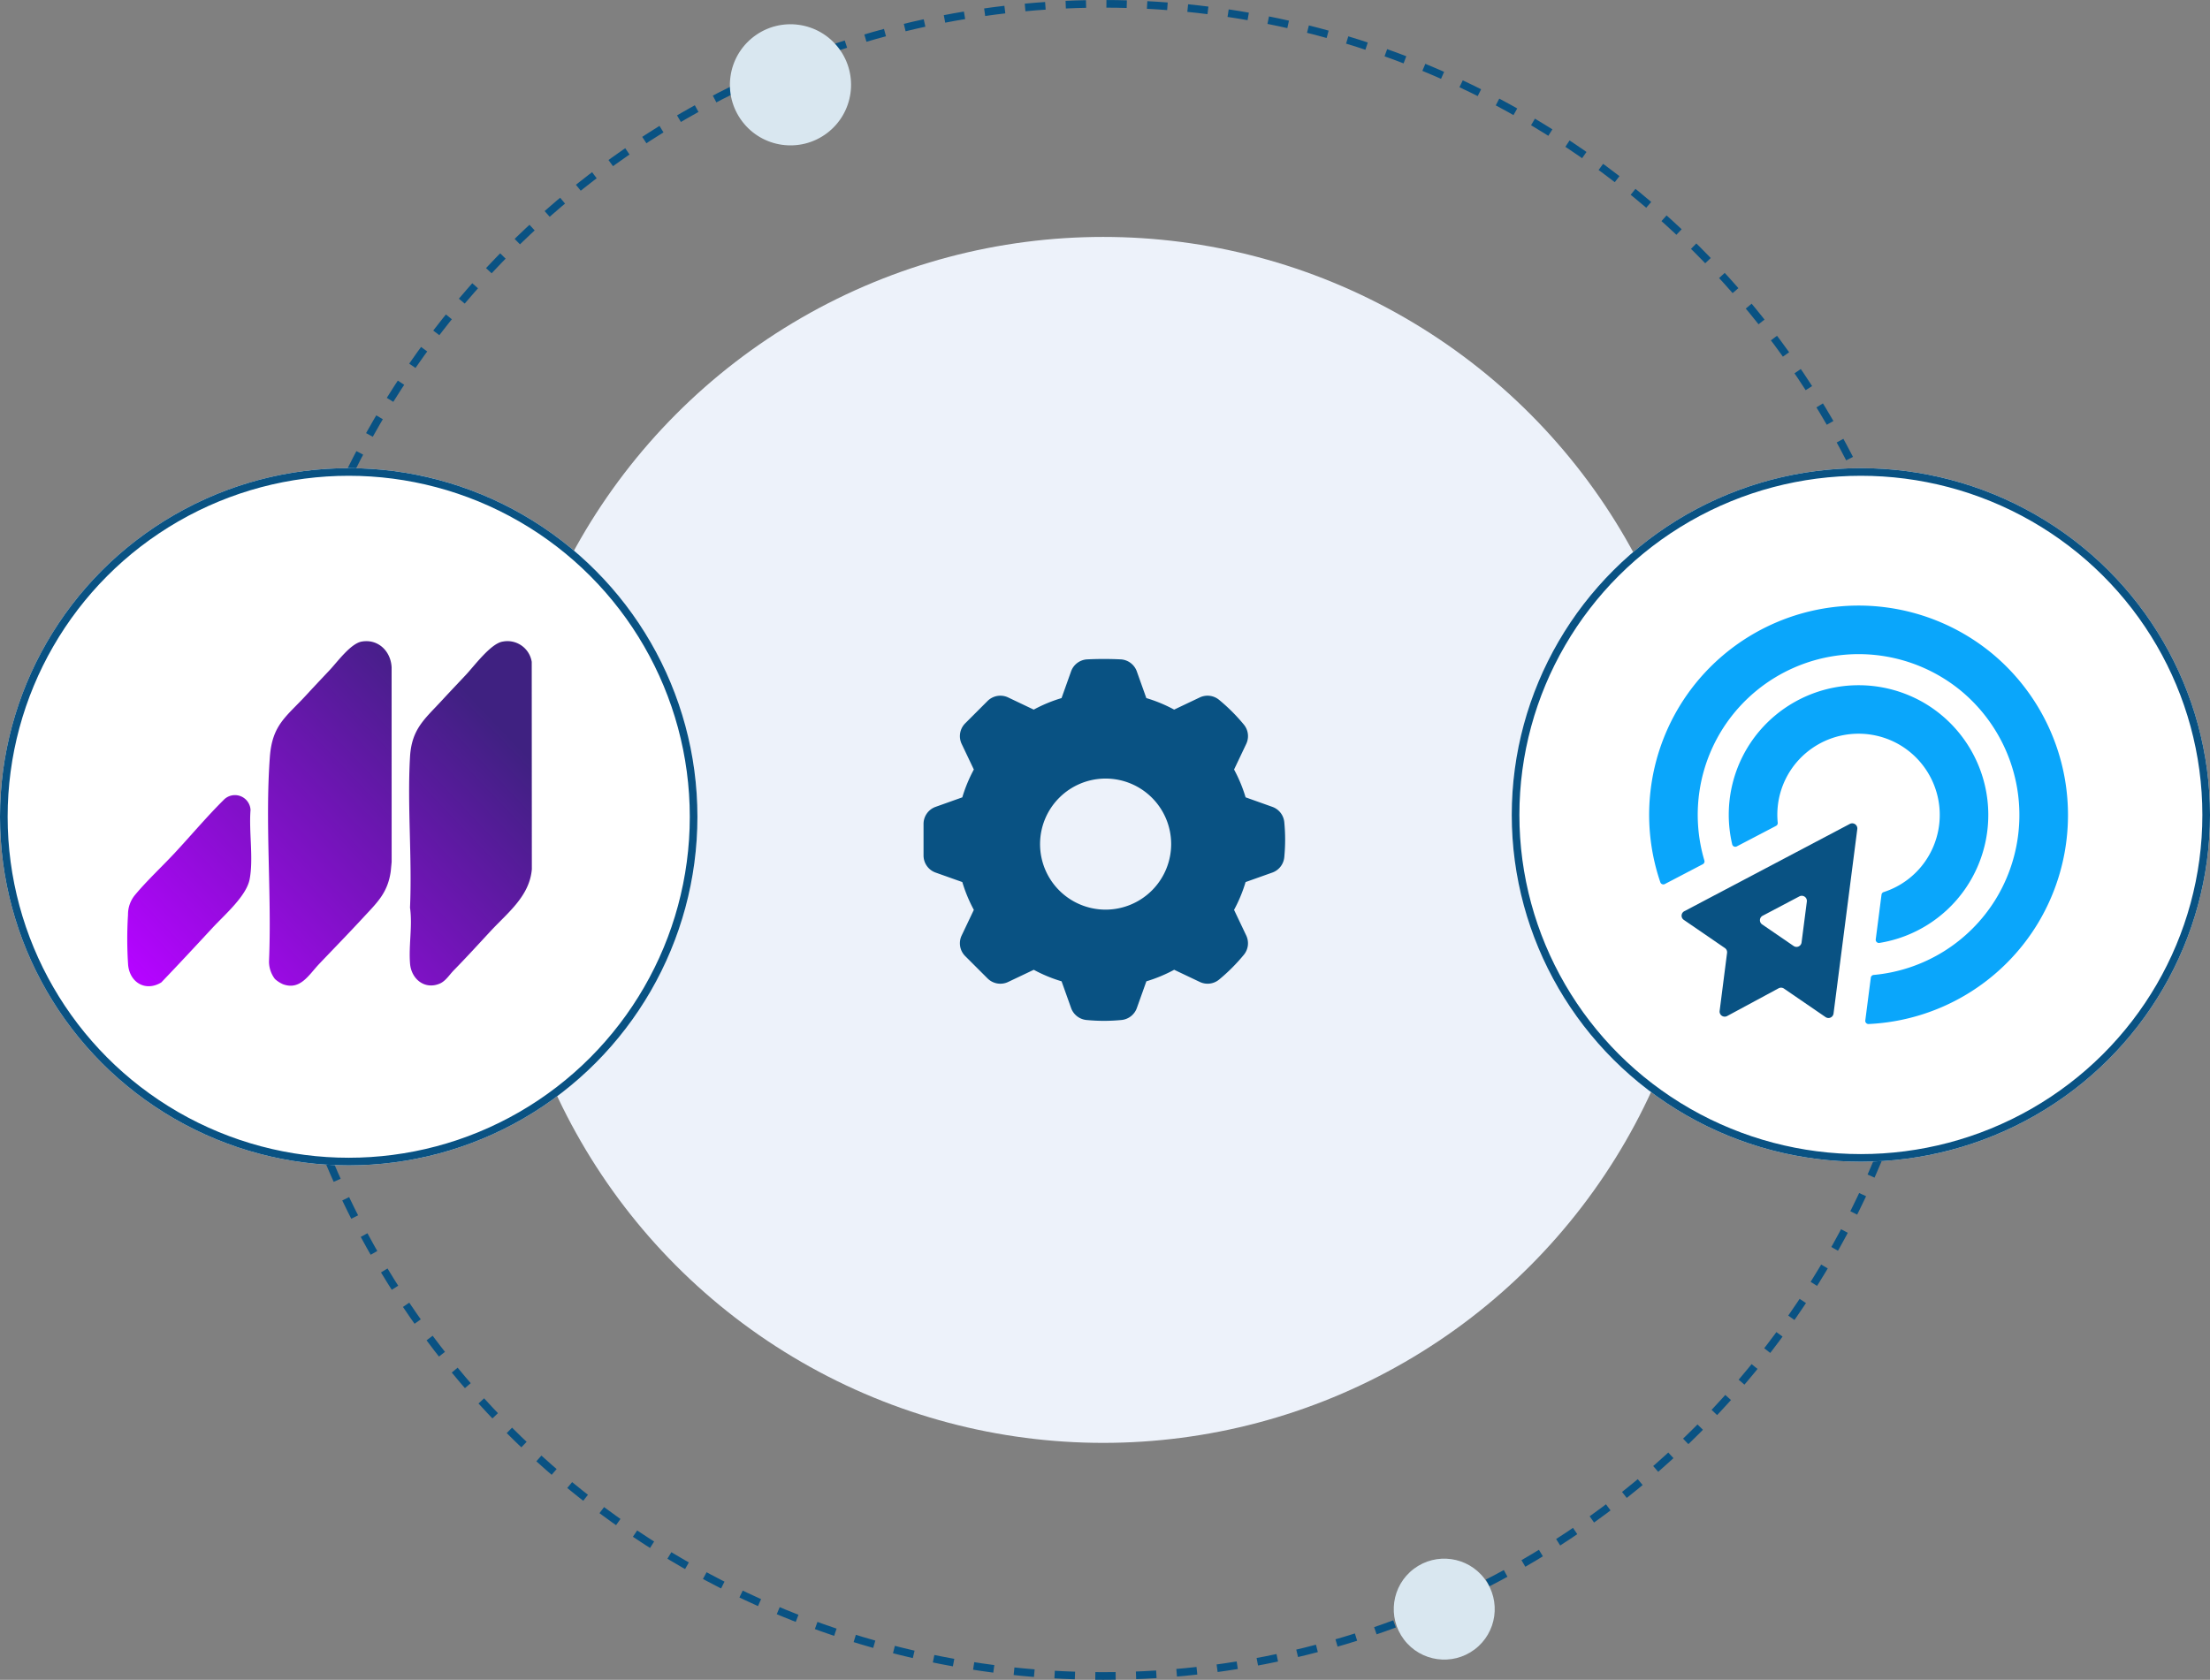
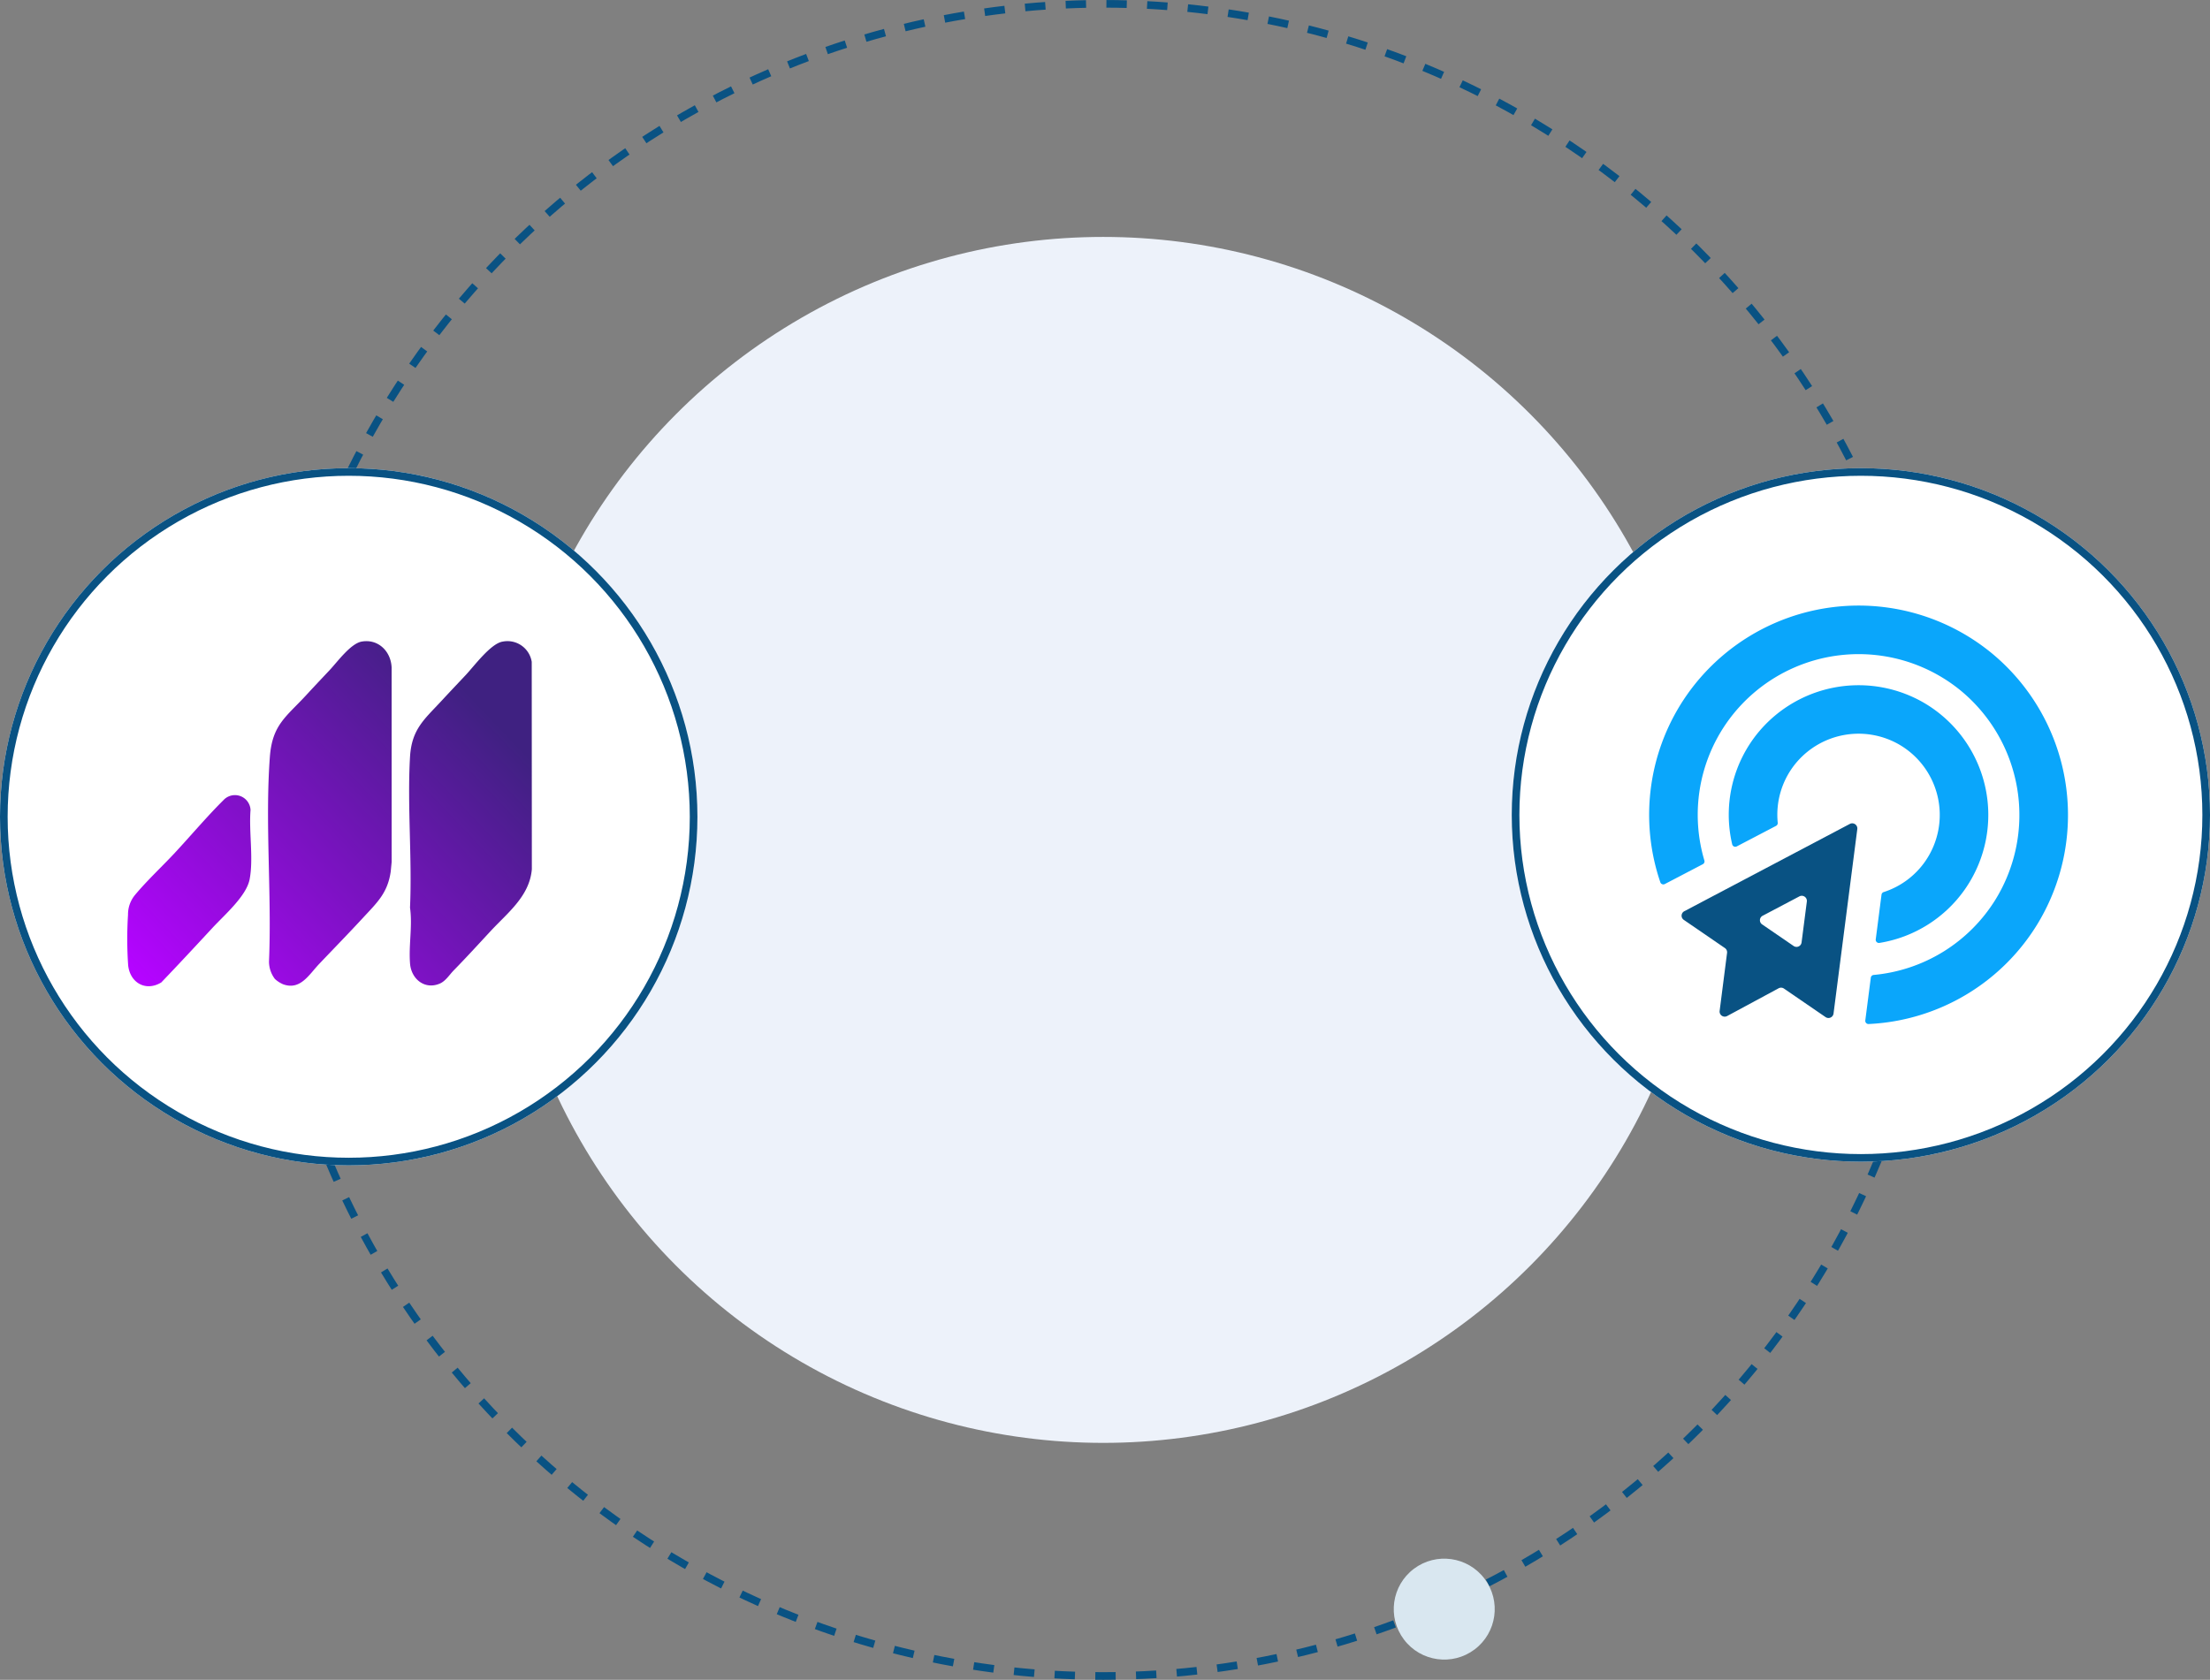
<svg xmlns="http://www.w3.org/2000/svg" width="434.18" height="330.113" viewBox="0 0 434.18 330.113">
  <rect x="0" y="0" width="434.18" height="330.113" fill="#808080" stroke="none" />
  <defs>
    <linearGradient id="linear-gradient" x1="0.944" y1="0.277" x2="0.072" y2="1" gradientUnits="objectBoundingBox">
      <stop offset="0" stop-color="#3f2181" />
      <stop offset="1" stop-color="#b404ff" />
    </linearGradient>
  </defs>
  <g id="Group_2271" data-name="Group 2271" transform="translate(-13273 5200)">
    <g id="Group_2263" data-name="Group 2263" transform="translate(12475 -5353)">
      <ellipse id="Ellipse_177" data-name="Ellipse 177" cx="118.496" cy="118.496" rx="118.496" ry="118.496" transform="translate(896.237 199.56)" fill="#edf2fa" />
      <g id="Ellipse_176" data-name="Ellipse 176" transform="translate(849.215 153)" fill="none" stroke="#095283" stroke-width="1.5" stroke-dasharray="4">
        <ellipse cx="165.518" cy="165.056" rx="165.518" ry="165.056" stroke="none" />
        <ellipse cx="165.518" cy="165.056" rx="164.768" ry="164.306" fill="none" />
      </g>
      <ellipse id="Ellipse_180" data-name="Ellipse 180" cx="9.919" cy="9.919" rx="9.919" ry="9.919" transform="translate(1083.69 455.331) rotate(53)" fill="#d9e7f0" />
-       <ellipse id="Ellipse_183" data-name="Ellipse 183" cx="11.902" cy="11.902" rx="11.902" ry="11.902" transform="translate(955.642 153) rotate(53)" fill="#d9e7f0" />
      <g id="Group_1816" data-name="Group 1816" transform="translate(797.922 244.675)">
        <g id="Group_1605" data-name="Group 1605" transform="translate(296.899 0.176)">
          <g id="Ellipse_171" data-name="Ellipse 171" transform="translate(0.18 0.149)" fill="#fff" stroke="#095283" stroke-width="1.5">
            <ellipse cx="68.59" cy="68.15" rx="68.59" ry="68.15" stroke="none" />
            <ellipse cx="68.59" cy="68.15" rx="67.84" ry="67.4" fill="none" />
          </g>
          <g id="Group_1556" data-name="Group 1556" transform="translate(27.179 27.15)">
            <g id="Group_883" data-name="Group 883" transform="translate(0 0)">
              <path id="Path_992" data-name="Path 992" d="M-800.841-165.34l-32.519,17.155a.992.992,0,0,0-.417,1.34,1,1,0,0,0,.32.359l8.075,5.54a1,1,0,0,1,.425.947l-1.46,11.407a1,1,0,0,0,.879,1.117,1,1,0,0,0,.6-.114l10.108-5.451a1.013,1.013,0,0,1,1.052.057l8.169,5.6a1,1,0,0,0,1.4-.255,1,1,0,0,0,.169-.436l4.669-36.261a1.006,1.006,0,0,0-.879-1.117A1.009,1.009,0,0,0-800.841-165.34Zm-11.047,23.981-6.178-4.237a.991.991,0,0,1-.264-1.377,1,1,0,0,1,.361-.321l7.213-3.805a1.006,1.006,0,0,1,1.361.409,1.006,1.006,0,0,1,.112.6l-1.037,8.043a1,1,0,0,1-1.13.861A1,1,0,0,1-811.888-141.359Z" transform="translate(840.259 208.256)" fill="#095283" stroke="rgba(0,0,0,0)" stroke-width="1" />
              <g id="Group_882" data-name="Group 882">
                <path id="Path_1893" data-name="Path 1893" d="M-776.714-224.6a41.2,41.2,0,0,0-59.991,8.164,41.122,41.122,0,0,0-5.2,36.783.629.629,0,0,0,.886.351l7.465-3.9a.619.619,0,0,0,.305-.727,31.56,31.56,0,0,1,4.371-27.044,31.652,31.652,0,0,1,45.971-6.362,31.716,31.716,0,0,1,6.836,41.105,31.526,31.526,0,0,1-23.922,14.793.618.618,0,0,0-.559.536l-1.083,8.4a.627.627,0,0,0,.648.708,41.1,41.1,0,0,0,33.357-19.951A41.245,41.245,0,0,0-776.714-224.6Z" transform="translate(844.094 234.031)" fill="#0aa6fb" stroke="rgba(0,0,0,0)" stroke-width="1" />
                <path id="Path_1894" data-name="Path 1894" d="M-772.63-168.861a25.533,25.533,0,0,0-7.888-36.525,25.579,25.579,0,0,0-32.462,5.406,25.438,25.438,0,0,0-5.385,22.31.626.626,0,0,0,.9.4l7.718-4.035a.62.62,0,0,0,.327-.614,15.9,15.9,0,0,1,3.812-12,16,16,0,0,1,19.64-3.594,15.981,15.981,0,0,1,5.514,23.188,15.863,15.863,0,0,1-8.148,6.03.621.621,0,0,0-.429.51L-790.165-159a.626.626,0,0,0,.713.7A25.421,25.421,0,0,0-772.63-168.861Z" transform="translate(834.676 224.602)" fill="#0aa6fb" stroke="rgba(0,0,0,0)" stroke-width="1" />
              </g>
            </g>
          </g>
        </g>
        <g id="Group_1624" data-name="Group 1624" transform="translate(0.078 0.325)">
          <g id="Group_1604" data-name="Group 1604" transform="translate(0 0)">
            <g id="Ellipse_171-2" data-name="Ellipse 171" fill="#fff" stroke="#095283" stroke-width="1.5">
              <circle cx="68.509" cy="68.509" r="68.509" stroke="none" />
              <circle cx="68.509" cy="68.509" r="67.759" fill="none" />
            </g>
          </g>
        </g>
      </g>
-       <path id="Path_2964" data-name="Path 2964" d="M70.376,32.4a2.809,2.809,0,0,0-1.859-2.383l-5.609-2A28.06,28.06,0,0,0,60.414,22l2.555-5.379a2.811,2.811,0,0,0-.367-2.994,34.938,34.938,0,0,0-4.771-4.769,2.81,2.81,0,0,0-2.992-.369l-5.381,2.557a27.861,27.861,0,0,0-6.016-2.494l-2-5.609a2.816,2.816,0,0,0-2.379-1.857,65.886,65.886,0,0,0-6.745,0,2.813,2.813,0,0,0-2.379,1.857l-2,5.609a27.959,27.959,0,0,0-6.018,2.494L16.547,8.489a2.816,2.816,0,0,0-3.195.552L8.966,13.428a2.807,2.807,0,0,0-.55,3.195L10.974,22A28,28,0,0,0,8.48,28.02l-5.611,2A2.812,2.812,0,0,0,1,32.664v6.205A2.815,2.815,0,0,0,2.868,41.52L8.48,43.514a28,28,0,0,0,2.494,6.016L8.416,54.911a2.81,2.81,0,0,0,.55,3.2l4.386,4.384a2.813,2.813,0,0,0,3.195.552l5.381-2.557a27.959,27.959,0,0,0,6.018,2.494l2,5.609a2.818,2.818,0,0,0,2.381,1.859c1.14.107,2.272.165,3.37.165s2.232-.058,3.372-.165a2.818,2.818,0,0,0,2.381-1.859l2-5.607a28.152,28.152,0,0,0,6.016-2.5l5.381,2.557a2.8,2.8,0,0,0,2.992-.367A35.065,35.065,0,0,0,62.6,57.906a2.811,2.811,0,0,0,.367-2.994l-2.555-5.379a28.06,28.06,0,0,0,2.494-6.018l5.609-1.994a2.815,2.815,0,0,0,1.859-2.385c.109-1.15.165-2.283.165-3.368S70.485,33.548,70.376,32.4ZM36.018,50.261A13.629,13.629,0,1,1,49.648,36.632,13.644,13.644,0,0,1,36.018,50.261Z" transform="translate(979.191 282.249)" fill="#095283" stroke="#095283" stroke-linecap="round" stroke-linejoin="round" stroke-width="1.5" />
    </g>
    <g id="Group_2270" data-name="Group 2270" transform="translate(143 523.807)">
      <g id="Group_2268" data-name="Group 2268" transform="translate(13155 -5597.807)">
        <path id="Path_3842" data-name="Path 3842" d="M29.01,66.579A5.641,5.641,0,0,1,27.85,63.1c.563-13.185-.8-27.039.165-40.127C28.483,16.6,31.2,15.1,35.179,10.779c1.5-1.633,3.037-3.255,4.565-4.877S43.888.646,46.072.272c3.262-.56,5.724,1.94,5.866,5.077l.007,38.24-.181,1.864c-.6,4.239-2.7,6.131-5.41,9.066-2.845,3.083-5.776,6.087-8.662,9.12-1.984,2.084-3.7,5.249-7.11,3.966a5.8,5.8,0,0,1-1.571-1.025M66.5,6.846c-1.578,1.679-3.161,3.344-4.721,5.034-3.4,3.68-5.912,5.588-6.227,11.082-.554,9.672.436,19.866,0,29.593.512,3.642-.283,7.338.007,11.006.239,3.016,2.866,5.185,5.824,3.934,1.168-.494,1.911-1.741,2.751-2.6,2.476-2.528,4.833-5.112,7.24-7.71C74.721,53.574,79.054,50.3,79.487,45L79.465,4.263A4.825,4.825,0,0,0,73.777.276c-2.333.337-5.6,4.785-7.278,6.571M24.041,47c.789-4.086-.169-9.406.181-13.633a3.07,3.07,0,0,0-5.342-1.91c-3.237,3.208-6.394,6.963-9.512,10.315C6.85,44.481,3.817,47.3,1.492,50.107A5.983,5.983,0,0,0,.15,53.958a76,76,0,0,0,.025,9.9c.354,3.475,3.471,5.259,6.514,3.4,3.4-3.55,6.752-7.156,10.088-10.759C19.091,54,23.4,50.3,24.041,47" transform="translate(0 -0.193)" fill="url(#linear-gradient)" />
      </g>
    </g>
  </g>
</svg>